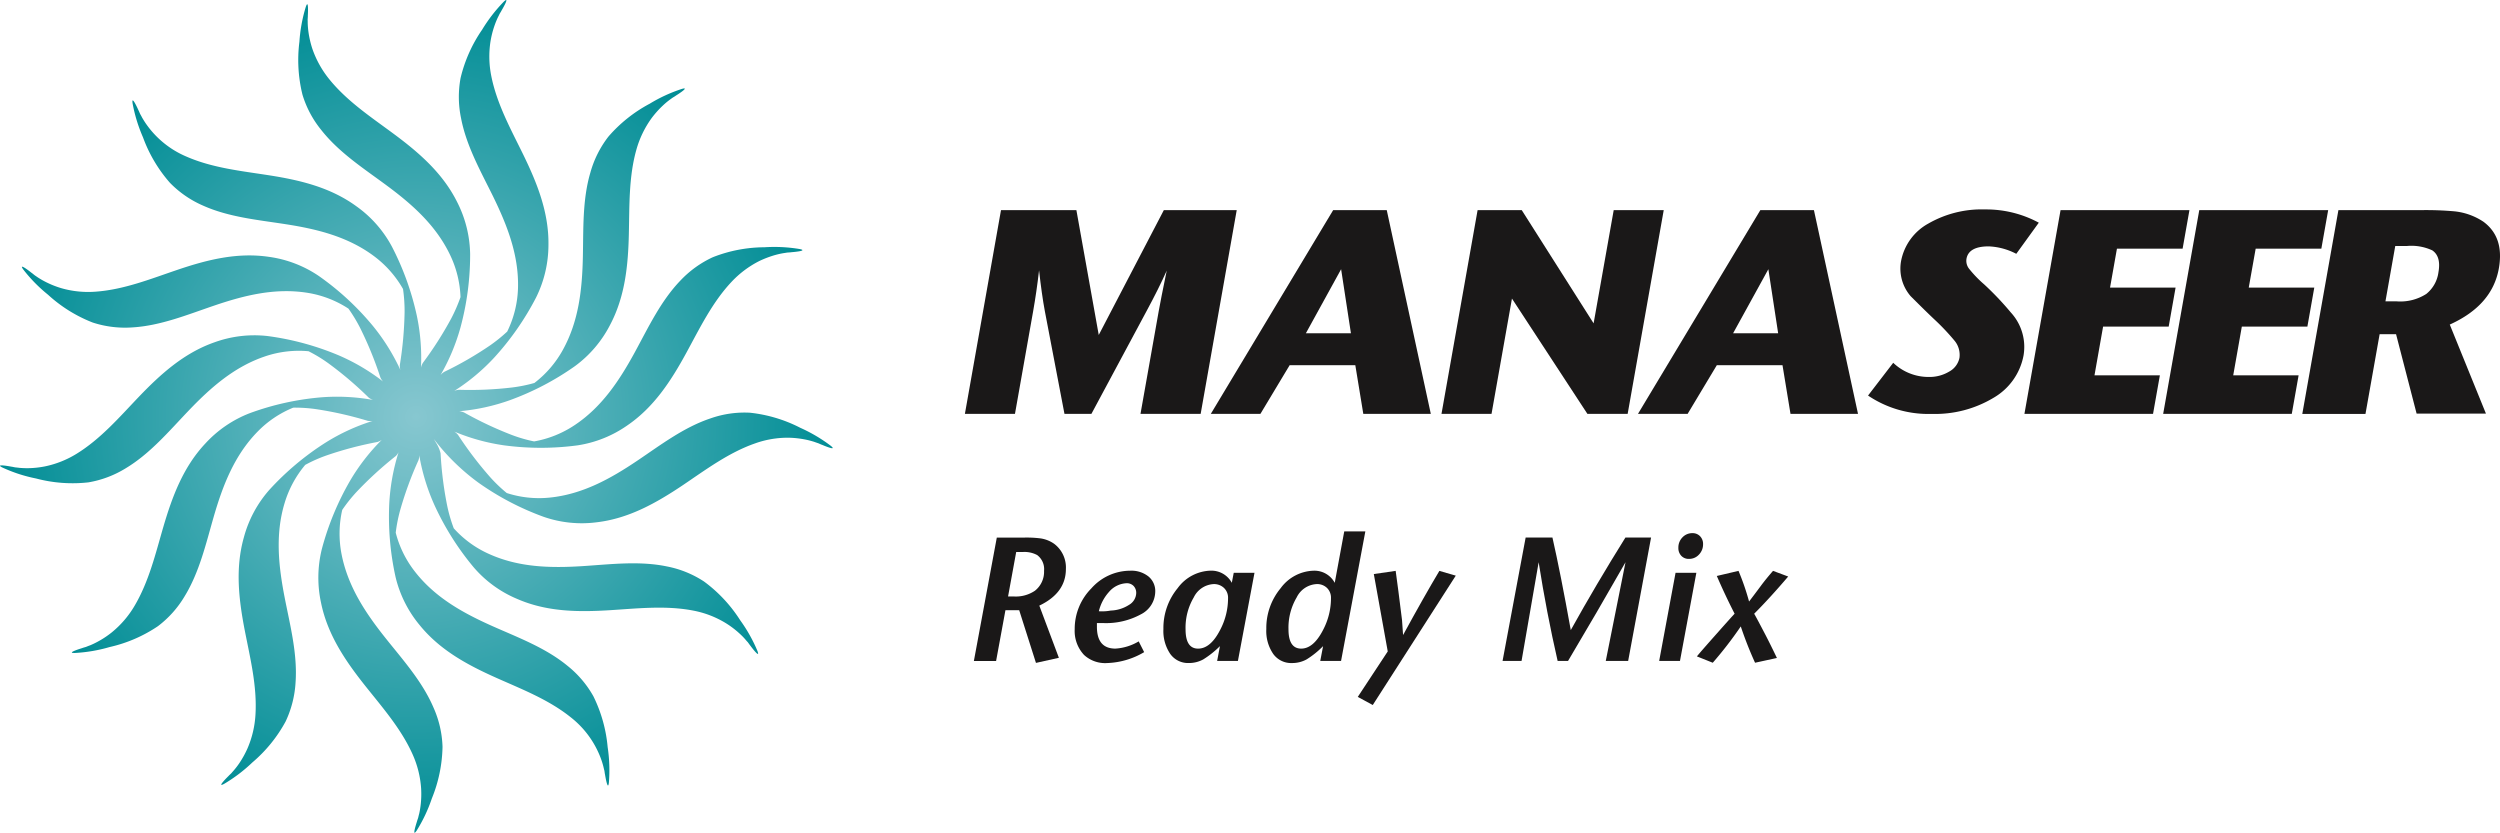
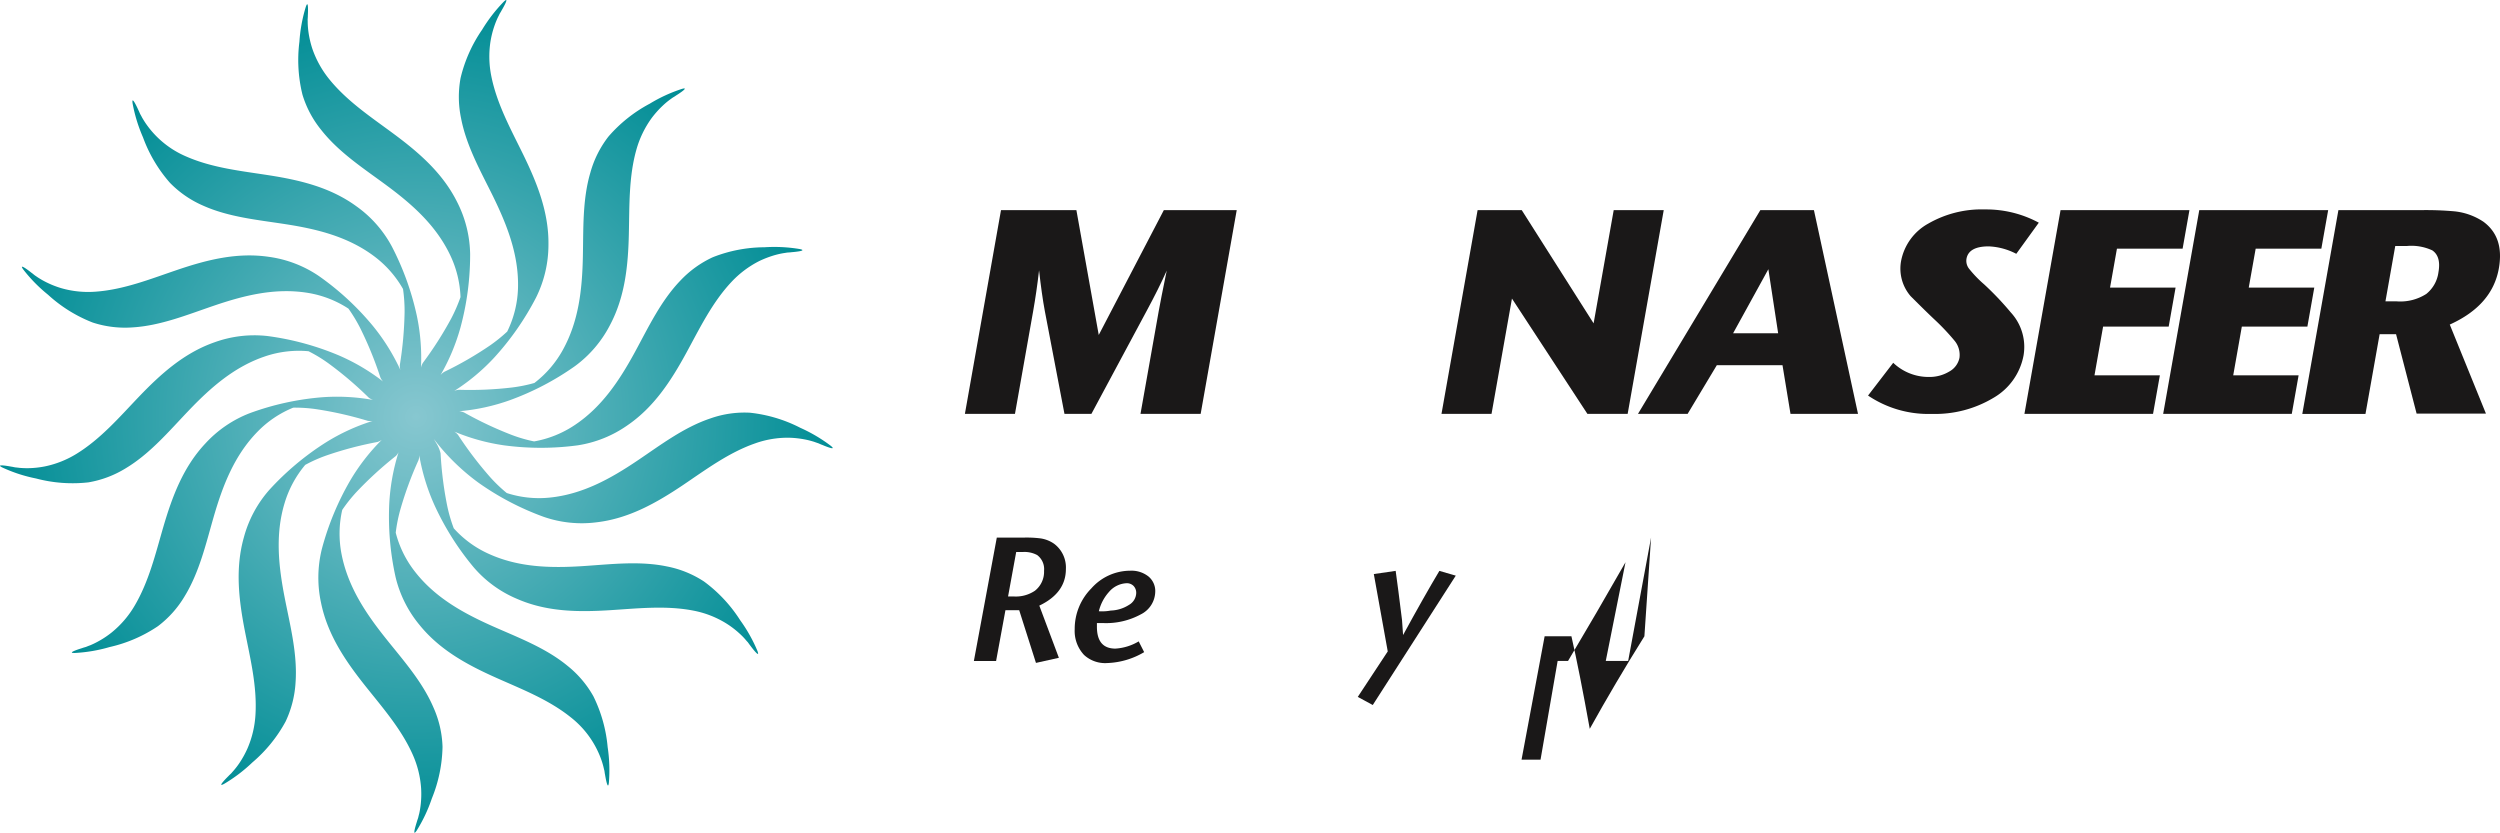
<svg xmlns="http://www.w3.org/2000/svg" width="329.188" height="109.647" viewBox="0 0 329.188 109.647">
  <defs>
    <radialGradient id="radial-gradient" cx="0.5" cy="0.5" r="0.5" gradientTransform="translate(0)" gradientUnits="objectBoundingBox">
      <stop offset="0" stop-color="#87c7d0" />
      <stop offset="1" stop-color="#008d95" />
    </radialGradient>
  </defs>
  <g id="Group_210" data-name="Group 210" transform="translate(-27.515 -539.266)">
    <path id="Path_374" data-name="Path 374" d="M136.881,597.947A20.615,20.615,0,0,0,132.9,595.6a18.872,18.872,0,0,0-6.64-1.99,13.449,13.449,0,0,0-5.212.756c-3.514,1.176-6.553,3.5-9.6,5.549-3.539,2.383-7.216,4.431-11.537,4.87a13.783,13.783,0,0,1-5.671-.6c-.008-.008-.014-.008-.023-.019a19.772,19.772,0,0,1-2.164-2.077,48.427,48.427,0,0,1-4.226-5.559,1.955,1.955,0,0,0-.491-.433,26.686,26.686,0,0,0,6.555,1.81,36.346,36.346,0,0,0,9.678,0,15.471,15.471,0,0,0,6.547-2.625c3.5-2.388,5.75-5.854,7.754-9.525,1.775-3.247,3.414-6.657,5.97-9.378a13.168,13.168,0,0,1,3.63-2.729,13.356,13.356,0,0,1,2.126-.808,10.822,10.822,0,0,1,1.085-.242c-.118.019.656-.1.489-.077,0,0,.859-.054.393-.033.207-.014,2.512-.19,1.22-.437a20.215,20.215,0,0,0-4.611-.228,18.732,18.732,0,0,0-6.8,1.311,13.819,13.819,0,0,0-4.28,3.089c-2.574,2.681-4.207,6.154-5.967,9.388-2.048,3.758-4.371,7.276-8,9.67a13.966,13.966,0,0,1-5.288,2.108.11.11,0,0,0-.048-.012,19.027,19.027,0,0,1-2.874-.836,47.926,47.926,0,0,1-6.3-2.969,2.093,2.093,0,0,0-.631-.159,26.6,26.6,0,0,0,6.636-1.443,36.223,36.223,0,0,0,8.587-4.485,15.461,15.461,0,0,0,4.6-5.363c2.011-3.756,2.418-7.874,2.512-12.051.087-3.706-.025-7.493.992-11.1a13.173,13.173,0,0,1,1.973-4.108,12.729,12.729,0,0,1,1.512-1.7,9.993,9.993,0,0,1,.849-.719c-.1.072.54-.391.4-.292,0,0,.741-.447.338-.217.18-.106,2.141-1.333.882-.952a20,20,0,0,0-4.2,1.938,18.9,18.9,0,0,0-5.431,4.323,13.684,13.684,0,0,0-2.375,4.725c-1.058,3.57-.915,7.406-.994,11.1-.089,4.282-.532,8.485-2.654,12.3a13.988,13.988,0,0,1-3.729,4.323c-.017,0-.021.008-.043.012a19.483,19.483,0,0,1-2.934.586,47.08,47.08,0,0,1-6.945.3,1.881,1.881,0,0,0-.636.155,26.862,26.862,0,0,0,5.234-4.357,36.632,36.632,0,0,0,5.557-7.974,15.628,15.628,0,0,0,1.617-6.891c.062-4.263-1.47-8.1-3.3-11.862-1.625-3.327-3.462-6.632-4.209-10.3a13.034,13.034,0,0,1-.135-4.559,12.49,12.49,0,0,1,.559-2.213,11.085,11.085,0,0,1,.422-1.031c-.046.1.3-.594.22-.451,0,0,.449-.737.2-.348.11-.172,1.288-2.17.338-1.249A20.612,20.612,0,0,0,91,543.174a18.92,18.92,0,0,0-2.837,6.359,13.725,13.725,0,0,0,.06,5.292c.7,3.663,2.588,6.992,4.216,10.3,1.88,3.847,3.419,7.777,3.282,12.142a13.855,13.855,0,0,1-1.418,5.657,20.226,20.226,0,0,1-2.269,1.83A46.257,46.257,0,0,1,86,588.236a1.854,1.854,0,0,0-.482.424,26.9,26.9,0,0,0,2.634-6.286,36.734,36.734,0,0,0,1.269-9.657A15.655,15.655,0,0,0,87.7,565.85c-1.9-3.8-5.021-6.5-8.373-8.98-2.969-2.2-6.112-4.274-8.462-7.181a13.24,13.24,0,0,1-2.215-3.98,12.769,12.769,0,0,1-.518-2.224c-.052-.369-.081-.741-.1-1.11.006.114-.008-.675-.012-.5,0,0,.062-.869.019-.406.019-.2.147-2.526-.267-1.271a20.226,20.226,0,0,0-.832,4.566,19.051,19.051,0,0,0,.4,6.959,13.551,13.551,0,0,0,2.485,4.669c2.3,2.922,5.5,5.005,8.46,7.187,3.435,2.528,6.607,5.307,8.489,9.241a13.988,13.988,0,0,1,1.379,5.564l-.01.035a21.508,21.508,0,0,1-1.2,2.76,47.779,47.779,0,0,1-3.752,5.878,2.054,2.054,0,0,0-.242.615,26.981,26.981,0,0,0-.543-6.808,36.606,36.606,0,0,0-3.3-9.152,15.423,15.423,0,0,0-4.679-5.294c-3.437-2.5-7.44-3.441-11.552-4.081-3.64-.567-7.384-.957-10.8-2.447a12.318,12.318,0,0,1-5.268-4.23c-.217-.306-.412-.621-.6-.946.062.1-.311-.582-.238-.439,0,0-.34-.787-.164-.36-.081-.2-1.031-2.309-.824-1a20.244,20.244,0,0,0,1.364,4.435,18.843,18.843,0,0,0,3.543,5.982,13.662,13.662,0,0,0,4.348,3c3.381,1.522,7.183,1.88,10.8,2.441,4.212.646,8.3,1.646,11.775,4.257a14.05,14.05,0,0,1,3.771,4.288l.008.046a20.72,20.72,0,0,1,.2,3,48.37,48.37,0,0,1-.627,6.966,2.072,2.072,0,0,0,.072.648,27.118,27.118,0,0,0-3.611-5.787,36.234,36.234,0,0,0-7.131-6.586,15.4,15.4,0,0,0-6.58-2.52c-4.191-.619-8.179.4-12.119,1.739-3.495,1.186-6.99,2.584-10.7,2.849a12.808,12.808,0,0,1-4.508-.462,12.164,12.164,0,0,1-2.112-.849,10.755,10.755,0,0,1-.965-.559c.1.07-.545-.373-.41-.277,0,0-.667-.541-.313-.242-.159-.137-1.973-1.572-1.189-.509a19.928,19.928,0,0,0,3.243,3.3,18.787,18.787,0,0,0,5.889,3.663,13.709,13.709,0,0,0,5.232.638c3.7-.222,7.233-1.673,10.705-2.853,4.036-1.377,8.111-2.391,12.4-1.69a13.808,13.808,0,0,1,5.326,2.068l.017.019a20.411,20.411,0,0,1,1.551,2.574,48.011,48.011,0,0,1,2.642,6.473,1.858,1.858,0,0,0,.36.541,26.781,26.781,0,0,0-5.858-3.456,36.393,36.393,0,0,0-9.344-2.536,15.439,15.439,0,0,0-7,.822c-4,1.4-7.069,4.16-9.951,7.168-2.559,2.677-5.017,5.539-8.191,7.5a12.9,12.9,0,0,1-4.21,1.677,12.161,12.161,0,0,1-2.263.232c-.369,0-.739-.015-1.108-.048.116.006-.66-.079-.5-.054,0,0-.839-.172-.385-.072-.205-.042-2.474-.476-1.292.1a19.525,19.525,0,0,0,4.394,1.427,18.736,18.736,0,0,0,6.9.514,13.732,13.732,0,0,0,4.928-1.863c3.183-1.913,5.655-4.837,8.193-7.5,2.948-3.094,6.1-5.889,10.223-7.255a13.887,13.887,0,0,1,5.649-.648l.041.023A19.105,19.105,0,0,1,70.75,587.1a47.862,47.862,0,0,1,5.313,4.518,2.071,2.071,0,0,0,.569.311,26.629,26.629,0,0,0-6.783-.348,36.069,36.069,0,0,0-9.452,2.093,15.513,15.513,0,0,0-5.829,3.976c-2.913,3.093-4.363,6.965-5.541,10.98-1.039,3.559-1.907,7.243-3.822,10.456a12.966,12.966,0,0,1-2.963,3.441,11.979,11.979,0,0,1-1.9,1.253,10.709,10.709,0,0,1-1.008.478c.11-.054-.619.236-.464.182,0,0-.824.234-.375.12-.2.05-2.416.725-1.1.685a19.965,19.965,0,0,0,4.551-.778,18.7,18.7,0,0,0,6.361-2.746,13.661,13.661,0,0,0,3.522-3.944c1.944-3.174,2.8-6.914,3.822-10.452,1.193-4.121,2.71-8.063,5.744-11.183a13.793,13.793,0,0,1,4.737-3.2h.025a19.6,19.6,0,0,1,2.988.2,47.8,47.8,0,0,1,6.785,1.536,1.891,1.891,0,0,0,.65.016,26.634,26.634,0,0,0-6.175,2.841,36.522,36.522,0,0,0-7.433,6.243,15.537,15.537,0,0,0-3.342,6.235c-1.16,4.094-.675,8.206.124,12.31.712,3.642,1.628,7.309,1.4,11.051a13.09,13.09,0,0,1-1.046,4.429A12.75,12.75,0,0,1,59,639.8a10.354,10.354,0,0,1-.681.886c.079-.083-.441.5-.323.379.006-.008-.627.594-.282.28-.153.139-1.808,1.764-.66,1.12a20.351,20.351,0,0,0,3.686-2.8,18.844,18.844,0,0,0,4.381-5.392,13.9,13.9,0,0,0,1.311-5.129c.267-3.721-.694-7.438-1.406-11.055-.826-4.2-1.3-8.406-.035-12.583a14.124,14.124,0,0,1,2.719-5.031l.033-.015a19.08,19.08,0,0,1,2.743-1.216,47.09,47.09,0,0,1,6.725-1.779,1.979,1.979,0,0,0,.578-.286,26.755,26.755,0,0,0-4.174,5.383,36.67,36.67,0,0,0-3.717,8.984,15.649,15.649,0,0,0-.11,7.09c.849,4.17,3.166,7.591,5.76,10.862,2.3,2.9,4.8,5.725,6.317,9.142a13.007,13.007,0,0,1,1.1,4.427,12.431,12.431,0,0,1-.07,2.278c-.046.379-.11.737-.191,1.1.021-.118-.166.646-.12.482,0,0-.282.824-.124.385-.068.2-.791,2.394-.066,1.3a20.131,20.131,0,0,0,1.979-4.193,18.938,18.938,0,0,0,1.412-6.818,13.678,13.678,0,0,0-1.189-5.164c-1.464-3.425-4.025-6.274-6.315-9.15-2.665-3.344-5-6.854-5.81-11.15a14.05,14.05,0,0,1,.106-5.719l.023-.041a20.028,20.028,0,0,1,1.874-2.348,48.432,48.432,0,0,1,5.147-4.706A1.778,1.778,0,0,0,80,598.8a27.37,27.37,0,0,0-1.226,6.715,36.8,36.8,0,0,0,.82,9.7,15.524,15.524,0,0,0,3.154,6.332c2.671,3.309,6.3,5.268,10.1,6.964,3.371,1.507,6.885,2.859,9.8,5.189a12.348,12.348,0,0,1,3.994,5.462,10.934,10.934,0,0,1,.331,1.068c-.029-.112.153.652.124.489,0,0,.12.855.064.387.025.211.4,2.5.532,1.184a20.27,20.27,0,0,0-.164-4.64,18.955,18.955,0,0,0-1.878-6.7,13.685,13.685,0,0,0-3.425-4.025c-2.87-2.356-6.448-3.694-9.8-5.183-3.9-1.735-7.587-3.76-10.264-7.193a13.879,13.879,0,0,1-2.537-5.133l0-.033a20.255,20.255,0,0,1,.588-2.961,47.061,47.061,0,0,1,2.406-6.558,1.979,1.979,0,0,0,.1-.65,27.245,27.245,0,0,0,1.992,6.535,36.35,36.35,0,0,0,5.179,8.22,15.339,15.339,0,0,0,5.7,4.15c3.886,1.706,8,1.756,12.154,1.5,3.679-.226,7.417-.66,11.071.05a12.758,12.758,0,0,1,4.236,1.628,11.86,11.86,0,0,1,1.818,1.367,9.443,9.443,0,0,1,.783.791,4.861,4.861,0,0,0,.327.371s.507.7.24.319c.118.178,1.5,2.04,1.021.807a20.385,20.385,0,0,0-2.278-4.042,18.92,18.92,0,0,0-4.744-5.073,13.611,13.611,0,0,0-4.884-1.984c-3.63-.758-7.413-.28-11.076-.044-4.251.273-8.45.18-12.4-1.621a13.774,13.774,0,0,1-4.6-3.363l-.014-.044a20.023,20.023,0,0,1-.839-2.889,47.805,47.805,0,0,1-.876-6.939,4.583,4.583,0,0,0-.629-1.437c-.077-.149-.172-.29-.253-.437a28.488,28.488,0,0,0,5.878,5.752,36.227,36.227,0,0,0,8.585,4.491,15.272,15.272,0,0,0,7.005.712c4.2-.5,7.79-2.526,11.254-4.843,3.067-2.064,6.083-4.33,9.6-5.551a12.708,12.708,0,0,1,4.475-.735,12.49,12.49,0,0,1,2.255.267c.364.077.719.176,1.073.288-.114-.033.623.22.466.162,0-.008.785.352.367.151C135.79,597.851,137.912,598.769,136.881,597.947Z" transform="translate(0 0)" fill="url(#radial-gradient)" />
    <g id="Group_208" data-name="Group 208" transform="translate(155.75 609.236)">
      <g id="Group_207" data-name="Group 207">
        <path id="Path_375" data-name="Path 375" d="M105.935,580q0,3.157-3.5,4.828l2.576,6.87-3.017.671-2.207-6.937H97.974l-1.23,6.684H93.818l3.019-16.248h3.621a14.928,14.928,0,0,1,2.042.095,4.175,4.175,0,0,1,1.88.717A3.9,3.9,0,0,1,105.935,580Zm-2.876.242a2.31,2.31,0,0,0-.907-2.073,3.545,3.545,0,0,0-1.905-.4H99.39l-1.07,5.849h.7a4.478,4.478,0,0,0,2.831-.747A3.173,3.173,0,0,0,103.059,580.239Z" transform="translate(-93.818 -575.052)" fill="#1a1818" />
        <path id="Path_376" data-name="Path 376" d="M111.289,580.883a3.412,3.412,0,0,1-1.892,2.982,9.573,9.573,0,0,1-5,1.149h-.789v.487q0,2.878,2.437,2.878a6.8,6.8,0,0,0,3.064-.952l.719,1.416a10.193,10.193,0,0,1-4.851,1.437,4.094,4.094,0,0,1-3.064-1.068,4.614,4.614,0,0,1-1.23-3.388,7.578,7.578,0,0,1,2.2-5.384,6.851,6.851,0,0,1,5.106-2.319,3.61,3.61,0,0,1,2.4.754A2.487,2.487,0,0,1,111.289,580.883Zm-2.507.186a1.307,1.307,0,0,0-.348-.942,1.238,1.238,0,0,0-.928-.358,3.227,3.227,0,0,0-2.319,1.159,5.84,5.84,0,0,0-1.325,2.532,6.251,6.251,0,0,0,1.576-.093,4.683,4.683,0,0,0,2.392-.745A1.863,1.863,0,0,0,108.783,581.069Z" transform="translate(-87.406 -572.943)" fill="#1a1818" />
-         <path id="Path_377" data-name="Path 377" d="M118.718,578.4,116.536,590H113.8l.369-1.95a12.087,12.087,0,0,1-2.2,1.752,3.881,3.881,0,0,1-1.9.474,2.872,2.872,0,0,1-2.449-1.207,5.375,5.375,0,0,1-.894-3.271,8.242,8.242,0,0,1,1.88-5.384,5.549,5.549,0,0,1,4.386-2.3,3.048,3.048,0,0,1,2.739,1.6l.255-1.321Zm-3.481,3.336a1.771,1.771,0,0,0-.534-1.342,1.9,1.9,0,0,0-1.369-.511,3.088,3.088,0,0,0-2.611,1.75,7.834,7.834,0,0,0-1.081,4.2q0,2.547,1.65,2.547,1.622,0,2.876-2.408A8.987,8.987,0,0,0,115.237,581.736Z" transform="translate(-81.768 -572.943)" fill="#1a1818" />
-         <path id="Path_378" data-name="Path 378" d="M126.771,575.444l-3.2,17.061h-2.739l.373-1.95a11.583,11.583,0,0,1-2.182,1.752,3.927,3.927,0,0,1-1.926.474,2.907,2.907,0,0,1-2.46-1.207,5.325,5.325,0,0,1-.907-3.27,8.212,8.212,0,0,1,1.893-5.384,5.58,5.58,0,0,1,4.4-2.3,3.028,3.028,0,0,1,2.717,1.6l1.253-6.777Zm-4.526,8.792a1.792,1.792,0,0,0-.522-1.342,1.858,1.858,0,0,0-1.36-.511,3.1,3.1,0,0,0-2.632,1.75,7.835,7.835,0,0,0-1.081,4.2q0,2.547,1.673,2.547,1.6,0,2.855-2.408A9.008,9.008,0,0,0,122.246,584.236Z" transform="translate(-75.223 -575.444)" fill="#1a1818" />
        <path id="Path_379" data-name="Path 379" d="M132.859,578.76l-10.931,17.035-1.973-1.068,3.946-5.99-1.834-10.187,2.878-.418q.3,2.135.836,6.473c.029.311.077.967.139,1.975q2.785-5.106,4.781-8.448Z" transform="translate(-69.404 -572.932)" fill="#1a1818" />
-         <path id="Path_380" data-name="Path 380" d="M149.372,575.864l-3.017,16.248h-2.948l2.6-13q-3.783,6.638-7.568,13h-1.369q-1.462-6.385-2.5-13l-2.253,13h-2.5l3.04-16.248h3.528q1.065,4.688,2.414,12.187,3.339-6.011,7.195-12.187Z" transform="translate(-60.202 -575.052)" fill="#1a1818" />
-         <path id="Path_381" data-name="Path 381" d="M145.37,580.788l-2.156,11.6h-2.739l2.156-11.6Zm.884-3.783a1.931,1.931,0,0,1-.538,1.379,1.731,1.731,0,0,1-1.321.569,1.316,1.316,0,0,1-1.01-.406,1.469,1.469,0,0,1-.383-1.054,1.9,1.9,0,0,1,.534-1.369,1.763,1.763,0,0,1,1.323-.559,1.34,1.34,0,0,1,1,.406A1.431,1.431,0,0,1,146.254,577Z" transform="translate(-50.237 -575.332)" fill="#1a1818" />
-         <path id="Path_382" data-name="Path 382" d="M155.063,578.876q-2.414,2.831-4.479,4.9c.219.369.719,1.315,1.511,2.831q.74,1.439,1.483,2.994l-2.878.627a49.5,49.5,0,0,1-1.88-4.781,51.349,51.349,0,0,1-3.688,4.781l-2.089-.836q.345-.441,2.437-2.8t2.528-2.82q-1.207-2.347-2.344-4.969l2.857-.671a31.785,31.785,0,0,1,1.391,4.038c.356-.466.876-1.153,1.555-2.068q.65-.879,1.6-1.971Z" transform="translate(-47.838 -572.932)" fill="#1a1818" />
+         <path id="Path_380" data-name="Path 380" d="M149.372,575.864l-3.017,16.248h-2.948l2.6-13q-3.783,6.638-7.568,13h-1.369l-2.253,13h-2.5l3.04-16.248h3.528q1.065,4.688,2.414,12.187,3.339-6.011,7.195-12.187Z" transform="translate(-60.202 -575.052)" fill="#1a1818" />
      </g>
    </g>
    <g id="Group_209" data-name="Group 209" transform="translate(154.568 566.848)">
      <path id="Path_383" data-name="Path 383" d="M124.251,580.4h-7.922l2.4-13.529q.264-1.494,1.054-5.332c-.706,1.58-1.594,3.363-2.659,5.332L109.865,580.4h-3.547l-2.584-13.529c-.273-1.46-.524-3.245-.762-5.373-.215,1.87-.472,3.657-.776,5.373L99.8,580.4H93.207l4.754-26.831h9.926l2.944,16.442,8.572-16.442H129Z" transform="translate(-93.207 -553.485)" fill="#1a1818" />
-       <path id="Path_384" data-name="Path 384" d="M138.918,580.4h-8.889l-1.052-6.413h-8.645L116.48,580.4h-6.531l16.113-26.831h7.054ZM128.4,569.789l-1.292-8.438-4.642,8.438Z" transform="translate(-77.569 -553.485)" fill="#1a1818" />
      <path id="Path_385" data-name="Path 385" d="M150.166,580.4h-5.3l-9.935-15.184-2.69,15.184h-6.589l4.756-26.831h5.81l9.465,14.912,2.646-14.912h6.587Z" transform="translate(-62.897 -553.485)" fill="#1a1818" />
      <path id="Path_386" data-name="Path 386" d="M168.005,580.4h-8.889l-1.054-6.413h-8.647l-3.847,6.413h-6.537l16.115-26.831H162.2ZM157.49,569.789l-1.29-8.438-4.644,8.438Z" transform="translate(-50.404 -553.485)" fill="#1a1818" />
      <path id="Path_387" data-name="Path 387" d="M175.171,572.75a8.177,8.177,0,0,1-3.953,5.576,14.935,14.935,0,0,1-8.154,2.12,14.174,14.174,0,0,1-8.369-2.416l3.315-4.315a6.738,6.738,0,0,0,4.729,1.866,5.026,5.026,0,0,0,2.638-.706,2.667,2.667,0,0,0,1.358-1.822,2.922,2.922,0,0,0-.613-2.2,29.963,29.963,0,0,0-2.586-2.75c-.845-.791-1.922-1.851-3.232-3.16a5.555,5.555,0,0,1-1.261-4.615,7.157,7.157,0,0,1,3.59-4.945,14.083,14.083,0,0,1,7.469-1.861,14.587,14.587,0,0,1,7.077,1.745l-2.965,4.1a8.544,8.544,0,0,0-3.63-.981c-1.754,0-2.739.547-2.928,1.64a1.689,1.689,0,0,0,.313,1.267,15.019,15.019,0,0,0,2,2.083,39.537,39.537,0,0,1,3.526,3.713A6.693,6.693,0,0,1,175.171,572.75Z" transform="translate(-35.773 -553.527)" fill="#1a1818" />
      <path id="Path_388" data-name="Path 388" d="M182.277,580.4H165.342l4.758-26.831h16.971l-.9,5.075h-8.647l-.909,5.133h8.63l-.909,5.135H175.7l-1.133,6.415h8.61Z" transform="translate(-25.828 -553.485)" fill="#1a1818" />
      <path id="Path_389" data-name="Path 389" d="M191.723,580.4H174.788l4.754-26.831h16.973l-.9,5.075h-8.647l-.913,5.133h8.63l-.909,5.135h-8.632l-1.133,6.415h8.61Z" transform="translate(-17.005 -553.485)" fill="#1a1818" />
      <path id="Path_390" data-name="Path 390" d="M208.44,580.363h-9.129l-2.706-10.458h-2.162l-1.864,10.5H184.26l4.754-26.831h10.844a42.365,42.365,0,0,1,4.4.153,8.408,8.408,0,0,1,3.857,1.377q2.756,2.037,2.025,6.137-.859,4.868-6.462,7.4Zm-6.253-18.614c.248-1.385-.023-2.342-.812-2.88a6.554,6.554,0,0,0-3.309-.578H196.5l-1.292,7.293h1.485a6.329,6.329,0,0,0,3.9-.981A4.393,4.393,0,0,0,202.187,561.749Z" transform="translate(-8.157 -553.485)" fill="#1a1818" />
    </g>
  </g>
</svg>